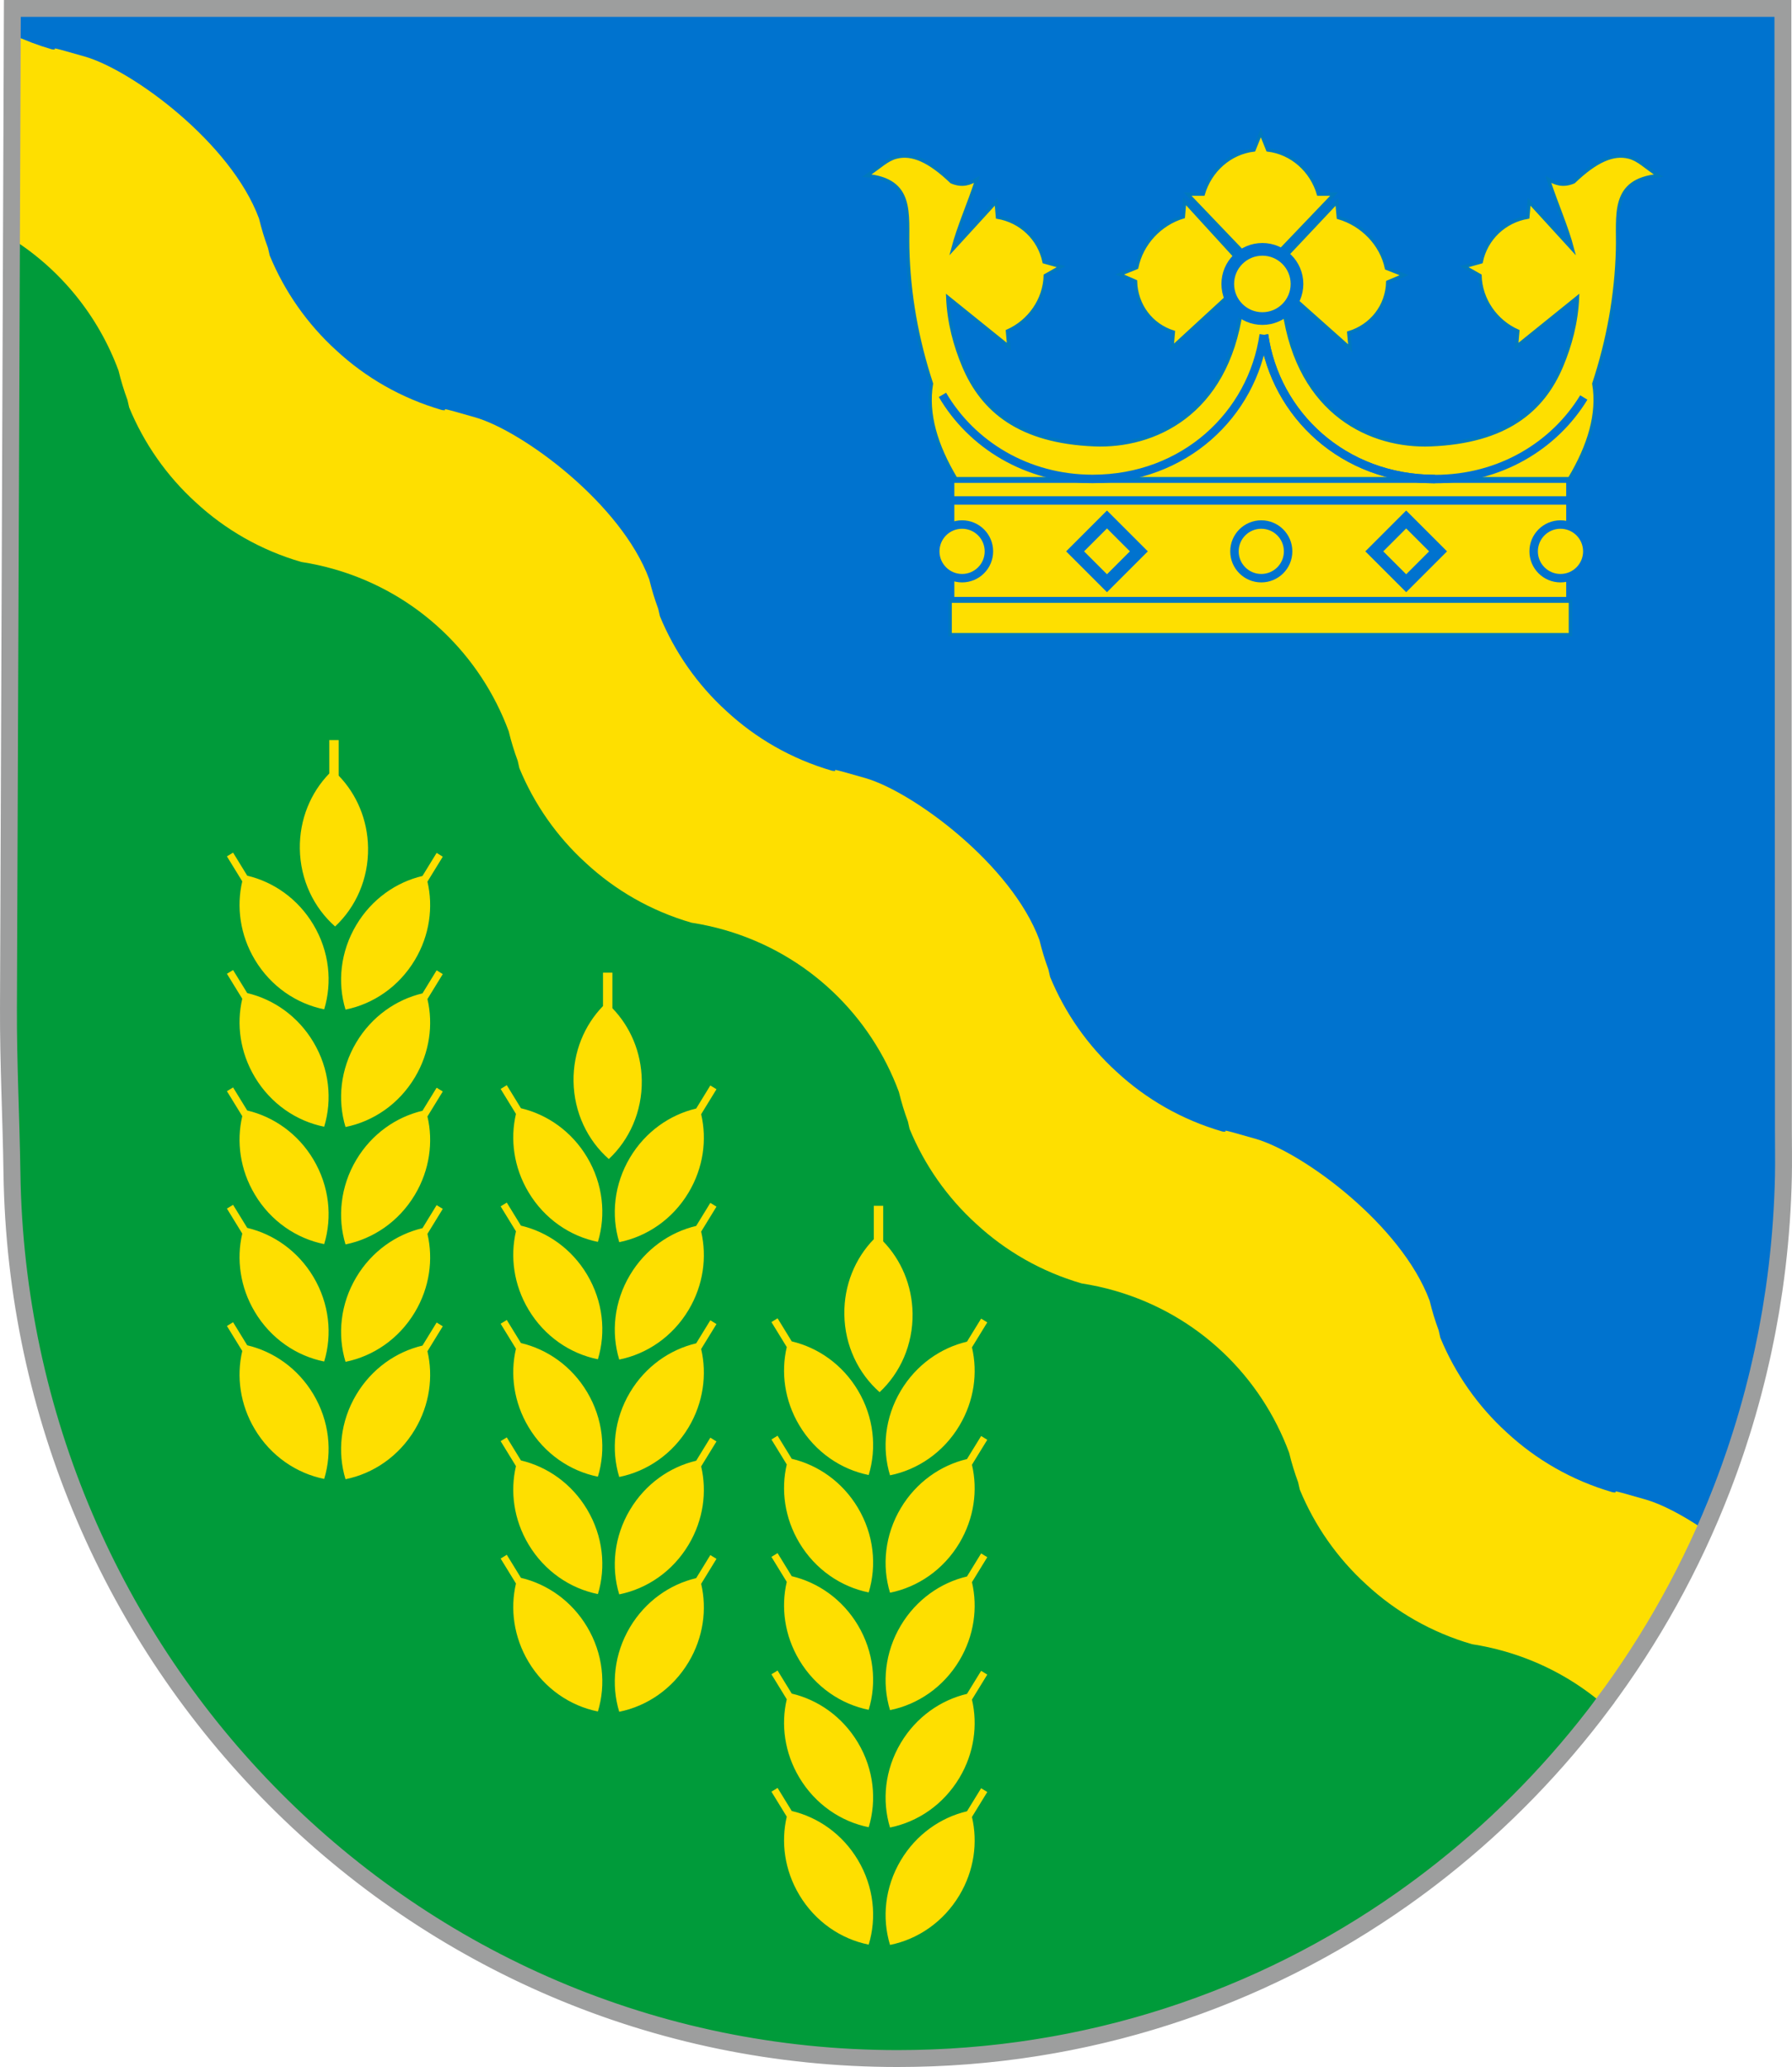
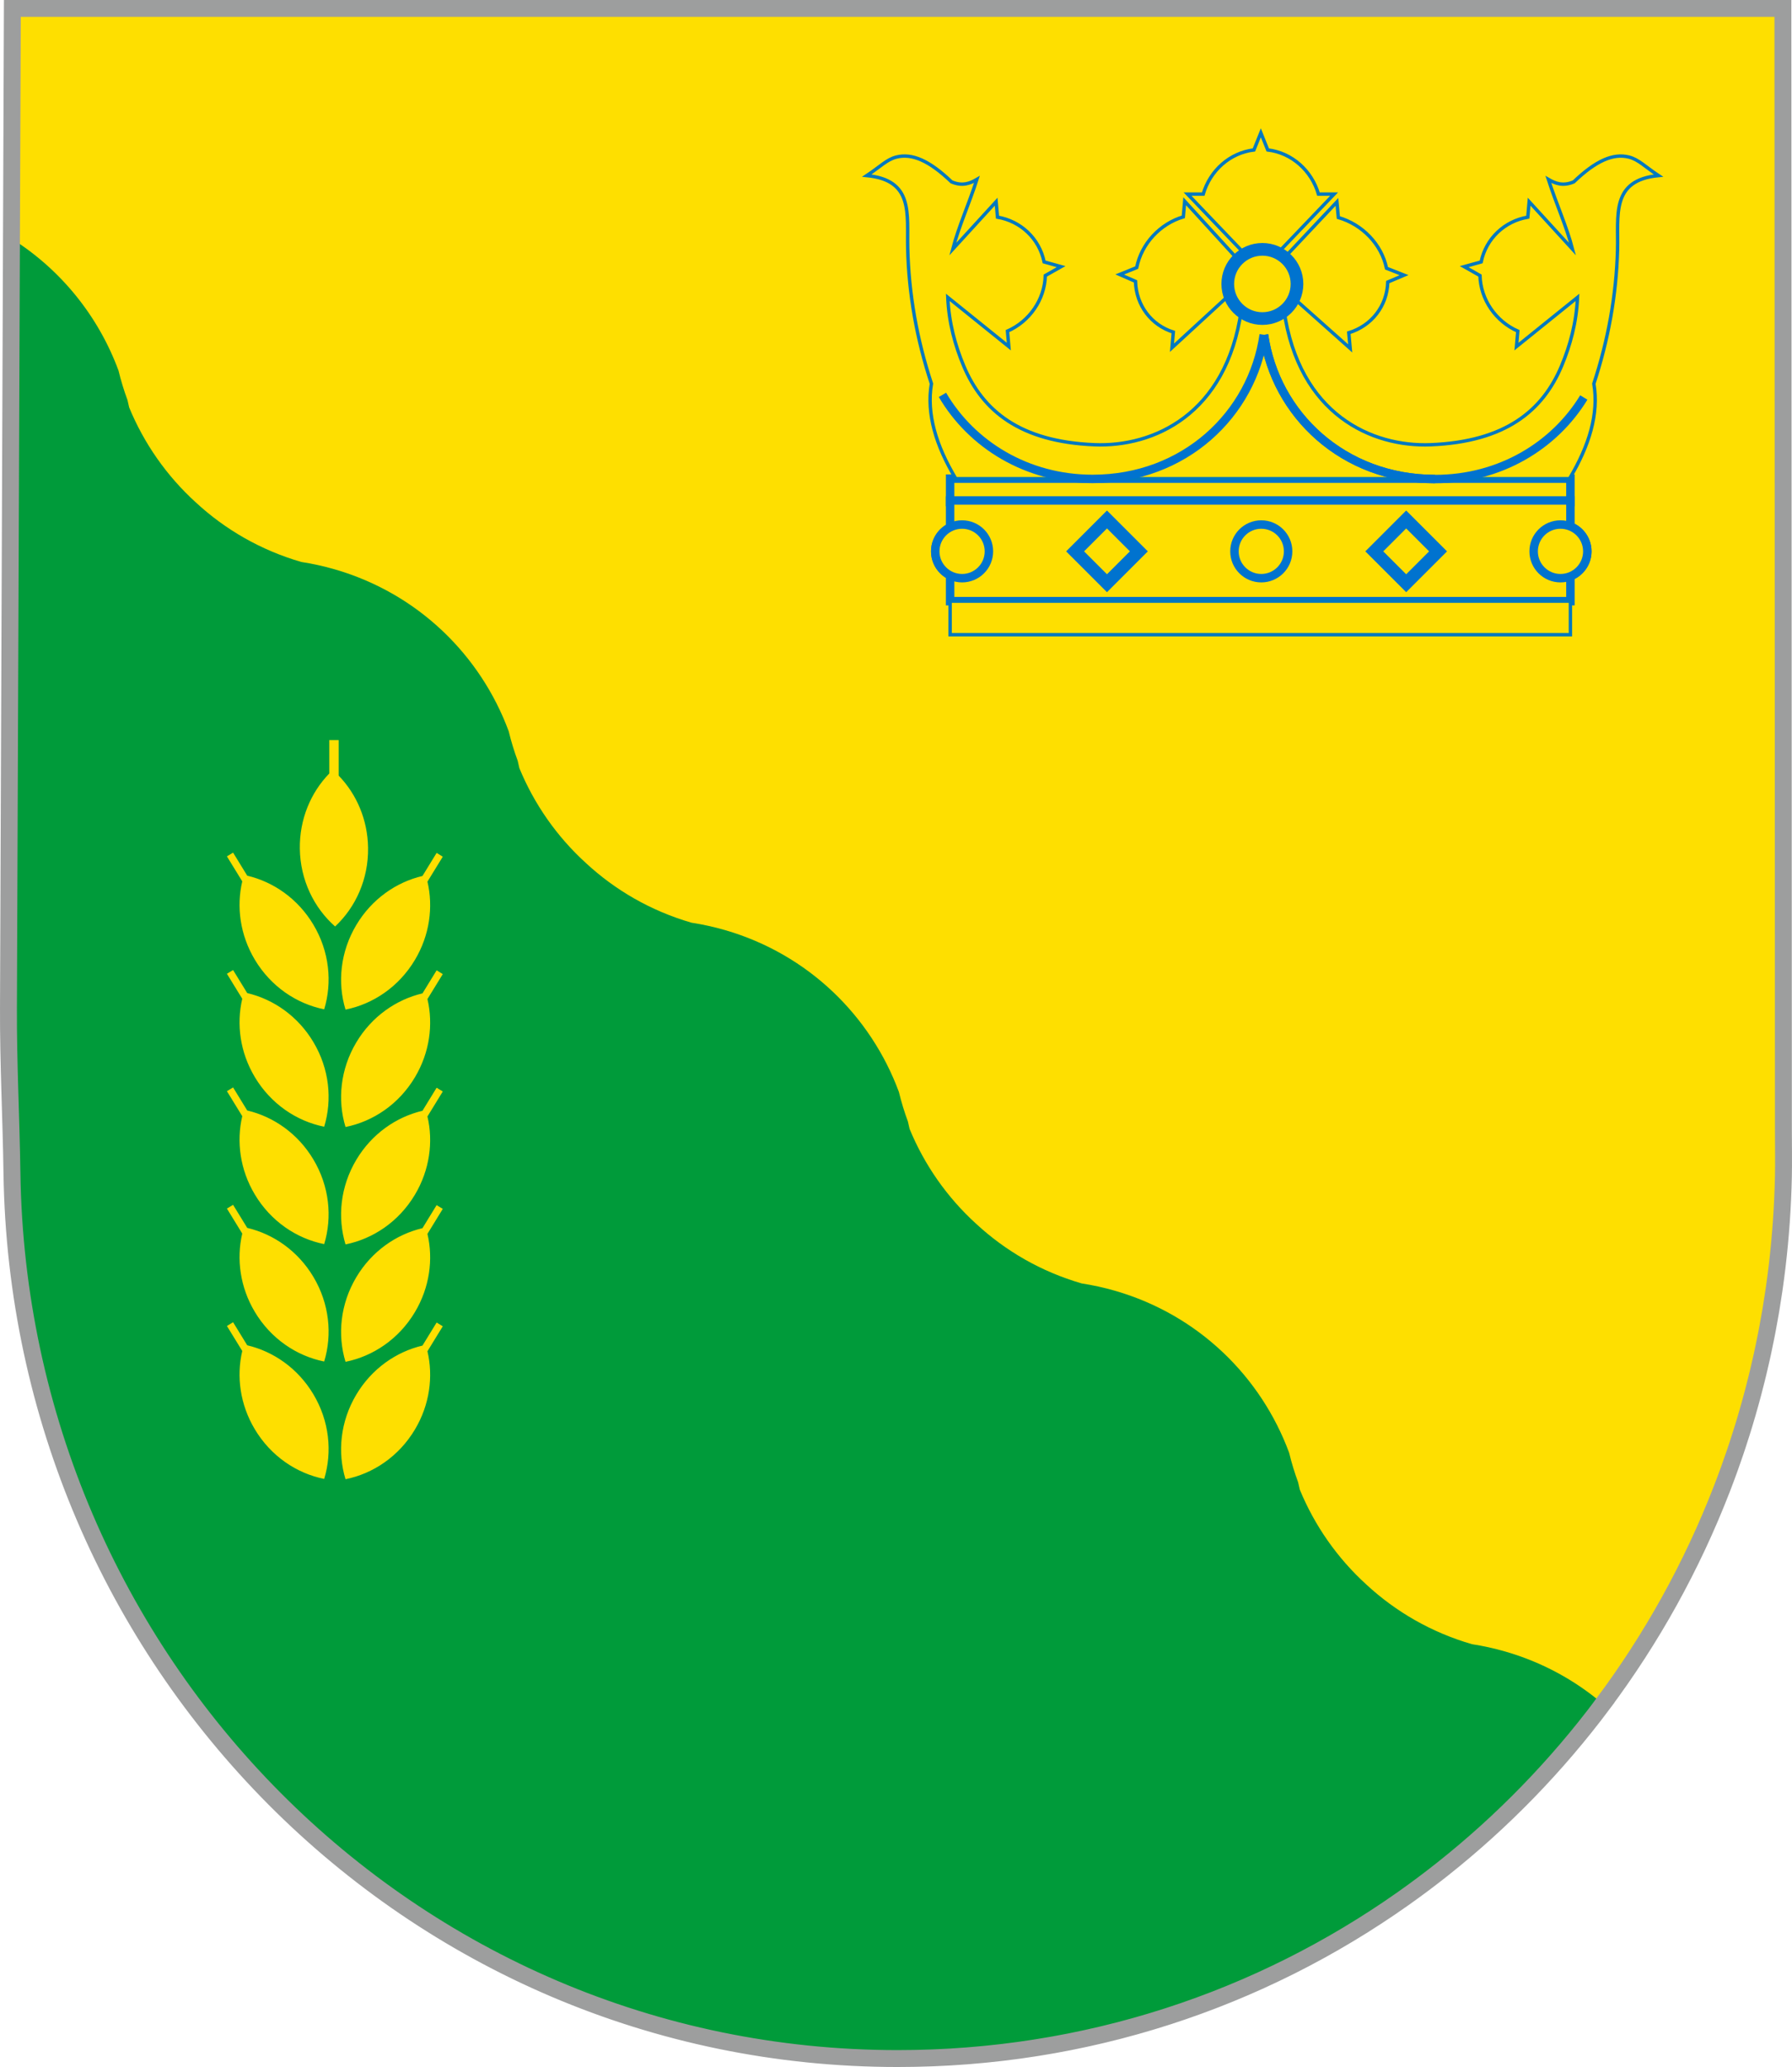
<svg xmlns="http://www.w3.org/2000/svg" xml:space="preserve" width="106mm" height="122.282mm" version="1.1" style="shape-rendering:geometricPrecision; text-rendering:geometricPrecision; image-rendering:optimizeQuality; fill-rule:evenodd; clip-rule:evenodd" viewBox="0 0 10767.11 12421.04">
  <defs>
    <style type="text/css">
   
    .str4 {stroke:#9D9E9E;stroke-width:101.58;stroke-miterlimit:22.926}
    .str3 {stroke:#0073CF;stroke-width:76.18;stroke-miterlimit:10}
    .str1 {stroke:#0073CF;stroke-width:50.79;stroke-miterlimit:10}
    .str0 {stroke:#2B2A29;stroke-width:20.32;stroke-miterlimit:22.926}
    .str2 {stroke:#0079BF;stroke-width:20.32;stroke-miterlimit:22.926}
    .fil3 {fill:none}
    .fil1 {fill:#0073CF}
    .fil2 {fill:#009B3A}
    .fil0 {fill:#FEDF00}
   
  </style>
  </defs>
  <g id="Layer_x0020_1">
    <g id="_1943723902112">
      <path class="fil0 str0" d="M71.75 7048.35c41.95,2931.19 2390.69,5321.89 5321.88,5321.89 2931.19,0 5258.97,-2369.73 5321.87,-5300.93 1.84,-85.74 -0.02,-192.51 -0.02,-278.31l-2.97 -6740.22 -10638.27 0 -23.39 6009.24c-1.28,329.29 16.18,658.92 20.89,988.32z" />
-       <path class="fil1" d="M10242.84 9194.43c289.16,-650.35 456.44,-1368.94 472.68,-2125.12 1.84,-85.74 -0.02,-192.51 -0.02,-278.31l-2.97 -6740.22 -10638.27 0 -0.61 155.88c75.18,35.51 154.15,65.49 236.54,89.36 66.99,10.3 -83.56,-37.93 200.89,44.34 284.42,82.29 876.82,517.51 1045.19,972.86 14.56,60.35 32.66,119.59 54.07,177.52 3.56,14.74 6.95,29.57 10.1,44.43 89.15,216.23 225.52,411.76 400.28,570.53 175.01,162.15 389.36,287.14 634.04,358.07 66.98,10.29 -83.56,-37.93 200.87,44.33 284.45,82.31 876.84,517.51 1045.21,972.88 14.56,60.34 32.64,119.59 54.05,177.52 3.58,14.72 6.96,29.55 10.1,44.42 89.15,216.23 225.53,411.77 400.29,570.54 175,162.14 389.37,287.13 634.03,358.07 67,10.29 -83.55,-37.97 200.89,44.32 284.43,82.31 876.83,517.5 1045.2,972.88 14.56,60.33 32.65,119.58 54.06,177.51 3.57,14.74 6.96,29.56 10.11,44.43 89.14,216.2 225.52,411.76 400.28,570.55 175,162.12 389.38,287.13 634.04,358.06 66.99,10.29 -83.56,-37.97 200.87,44.32 284.45,82.3 876.84,517.48 1045.21,972.86 14.56,60.33 32.64,119.6 54.07,177.54 3.56,14.73 6.93,29.55 10.08,44.4 89.15,216.22 225.53,411.76 400.28,570.56 175.03,162.11 389.38,287.14 634.04,358.07 66.99,10.29 -83.56,-37.98 200.89,44.33 93.32,26.98 219.73,91.91 353.51,183.12z" />
      <path class="fil2" d="M71.75 7048.35c41.95,2931.19 2390.69,5321.89 5321.88,5321.89 1741.77,0 3270.42,-836.82 4237.47,-2130.91 -165.73,-141.25 -363.38,-250.39 -586.12,-314.81 -66.86,-19.33 -133.9,-34.04 -200.89,-44.34 -244.66,-70.93 -459.04,-195.96 -634.04,-358.07 -174.76,-158.78 -311.13,-354.32 -400.28,-570.56 -3.15,-14.84 -6.54,-29.65 -10.1,-44.39 -21.41,-57.95 -39.5,-117.21 -54.07,-177.52 -168.35,-455.4 -543.17,-827.65 -1045.19,-972.87 -66.85,-19.33 -133.9,-34.03 -200.89,-44.33 -244.66,-70.93 -459.02,-195.94 -634.03,-358.07 -174.75,-158.77 -311.15,-354.31 -400.29,-570.55 -3.14,-14.87 -6.53,-29.68 -10.09,-44.41 -21.43,-57.94 -39.51,-117.19 -54.07,-177.53 -168.37,-455.37 -543.18,-827.63 -1045.19,-972.87 -66.86,-19.32 -133.9,-34.03 -200.89,-44.33 -244.66,-70.92 -459.04,-195.93 -634.04,-358.07 -174.76,-158.75 -311.13,-354.31 -400.28,-570.53 -3.15,-14.87 -6.54,-29.7 -10.1,-44.41 -21.41,-57.94 -39.49,-117.2 -54.07,-177.53 -168.35,-455.37 -543.17,-827.62 -1045.19,-972.88 -66.85,-19.32 -133.9,-34.04 -200.89,-44.32 -244.66,-70.93 -459.02,-195.93 -634.04,-358.07 -174.74,-158.77 -311.13,-354.31 -400.28,-570.55 -3.15,-14.86 -6.52,-29.69 -10.09,-44.42 -21.42,-57.93 -39.51,-117.17 -54.06,-177.52 -119.62,-323.5 -343.47,-604.98 -643.06,-793l-18.01 4626.58c-1.28,329.29 16.18,658.92 20.89,988.32z" />
      <polygon class="fil0 str1" points="9435.74,2876.28 5708.72,2876.28 5708.72,3017.04 9435.74,3017.04 " />
      <path class="fil0 str1" d="M9435.74 3007.41l-3727.02 0 0 161.51c-52.91,26.41 -89.29,81.12 -89.29,144.31 0,63.17 36.37,117.82 89.29,144.25l0 155.01 3727.02 0 0 -149.48c59.49,-23.72 101.55,-81.83 101.55,-149.77 0,-67.96 -42.05,-126.11 -101.55,-149.84l0 -155.98z" />
      <polygon class="fil0 str2" points="9435.74,3814.14 5708.72,3814.14 5708.72,3612.48 9435.74,3612.48 " />
      <path class="fil0 str1" d="M9376.07 3152c-89.02,0 -161.2,72.19 -161.2,161.22 0,89.01 72.18,161.2 161.2,161.2 89.02,0 161.21,-72.19 161.21,-161.2 0,-89.03 -72.19,-161.22 -161.21,-161.22z" />
      <path class="fil0 str1" d="M7578.35 3152c-89.01,0 -161.2,72.19 -161.2,161.22 0,89.01 72.19,161.2 161.2,161.2 89.03,0 161.21,-72.19 161.21,-161.2 0,-89.03 -72.18,-161.22 -161.21,-161.22z" />
      <path class="fil0 str1" d="M5780.65 3152c-89.03,0 -161.21,72.19 -161.21,161.22 0,89.01 72.18,161.2 161.21,161.2 89.01,0 161.2,-72.19 161.2,-161.2 0,-89.03 -72.19,-161.22 -161.2,-161.22z" />
      <polygon class="fil0 str3" points="8448.93,3121.64 8257.36,3313.23 8448.93,3504.79 8640.5,3313.23 " />
      <polygon class="fil0 str3" points="6651.22,3121.64 6459.65,3313.23 6651.22,3504.79 6842.78,3313.23 " />
      <path class="fil0 str2" d="M7714.82 1864.37c89.4,627.44 528.81,822.52 881.91,808.17 450.11,-18.22 672.8,-205.23 785.37,-472.3 52.05,-123.51 90.08,-262.22 96.24,-413.31l-366.79 295.82 8.11 -92.92c-131.91,-58.3 -223.39,-188.69 -227.33,-333.87l-94.82 -53.64 102 -28.4c29.03,-140.94 141.03,-245.33 280.14,-268.93l8.14 -92.91 260.47 284.93c-35.37,-135.83 -97.4,-270.78 -144.98,-419 42.17,24.44 87.23,42.38 152.56,14.77 134.09,-128.36 237.53,-172.85 332.2,-148.73 56.8,14.47 96.66,57.86 176.78,111.02 -287.26,28.01 -240.41,238.36 -245.98,446.99 -7.32,272.82 -55.71,540.54 -142.26,803.49 30.45,181.47 -27.65,372.79 -146.35,570.89l-1816.37 0 -54.74 0 -1816.35 0c-118.7,-198.1 -176.81,-389.42 -146.35,-570.89 -87.87,-266.98 -136.42,-538.86 -142.56,-816.06 -4.56,-205.86 36.03,-406.96 -245.67,-434.42 80.11,-53.17 119.96,-96.55 176.78,-111.02 94.66,-24.12 198.1,20.37 332.2,148.73 65.31,27.61 110.38,9.67 152.54,-14.77 -47.56,148.22 -109.59,283.18 -144.97,419l260.48 -284.93 8.14 92.91c139.11,23.61 251.1,128 280.14,268.93l101.98 28.4 -94.81 53.64c-3.95,145.18 -95.41,275.57 -227.32,333.87l8.11 92.92 -366.79 -295.82c6.16,151.09 44.18,289.8 96.23,413.31 112.58,267.08 335.25,454.08 785.38,472.3 352.93,14.32 792.11,-180.55 881.79,-807.34 -31.12,-24.57 -54.96,-57.88 -67.87,-96.23l-348.42 320.65 8.11 -93.93c-131.9,-41.41 -223.36,-160.12 -227.32,-304.79l-94.8 -41.48 101.98 -41.47c29.03,-144.67 141.03,-263.4 280.14,-304.79l8.14 -93.93 319.81 350.14c12.35,-12.71 26.33,-23.8 41.57,-33.02l-343.98 -359.88 93.94 0c41.41,-141.76 160.14,-248.17 304.78,-265.45l41.47 -102.94 41.48 102.94c144.63,17.28 263.38,123.69 304.78,265.45l93.94 0 -336.82 352.4c14.63,7.38 28.26,16.5 40.62,27.04l313.17 -332.65 8.52 93.93c143.58,41.39 259.3,160.17 289.44,304.79l105.31 41.48 -97.79 41.47c-3.92,144.65 -98.13,263.38 -234.26,304.79l8.52 93.93 -339.74 -302.66c-13.52,28.7 -33.46,53.77 -57.96,73.38z" />
      <path class="fil3 str1" d="M7594.77 2011.9c68.18,478.64 476.94,866.82 1028.06,866.82 388.99,0 716.52,-200.13 893.32,-490.13" />
      <path class="fil3 str1" d="M7594.76 2011.9c68.19,478.64 476.95,866.8 1028.07,866.82" />
      <path class="fil3 str1" d="M7593.09 2011.21c-68.18,478.63 -476.95,866.78 -1028.07,866.79 -395.71,0 -727.82,-207.07 -902.37,-505.2" />
      <path class="fil0 str3" d="M7584.91 1498.39c-114.84,0 -207.95,93.11 -207.95,207.95 0,114.84 93.11,207.95 207.95,207.95 114.82,0 207.94,-93.11 207.94,-207.95 0,-114.84 -93.12,-207.95 -207.94,-207.95z" />
-       <path class="fil0" d="M5810.02 10884.38c-158.59,37.29 -304.89,139.29 -397.42,294.31 -96.34,161.34 -114.39,346.68 -64.94,508.68 166.06,-33.32 320.61,-137.18 416.92,-298.55 88.79,-148.69 111.12,-317.9 75.33,-470.31l92.1 -150.09 -36.94 -22.63 -85.05 138.6zm-1052.93 -1.8c158.59,37.32 304.89,139.31 397.44,294.32 96.31,161.32 114.37,346.7 64.93,508.71 -166.06,-33.34 -320.61,-137.22 -416.92,-298.57 -88.79,-148.74 -111.14,-317.85 -75.33,-470.32l-92.1 -150.11 36.95 -22.63 85.03 138.61zm1052.93 -703.72c-158.59,37.34 -304.89,139.32 -397.42,294.33 -96.34,161.33 -114.39,346.7 -64.94,508.69 166.06,-33.32 320.61,-137.22 416.92,-298.53 88.79,-148.74 111.12,-317.88 75.33,-470.28l92.1 -150.16 -36.94 -22.59 -85.05 138.55zm-1052.93 -1.75c158.59,37.34 304.89,139.27 397.44,294.28 96.31,161.37 114.37,346.71 64.93,508.71 -166.06,-33.34 -320.61,-137.19 -416.92,-298.56 -88.79,-148.74 -111.14,-317.87 -75.33,-470.28l-92.1 -150.14 36.95 -22.6 85.03 138.6zm1052.93 -703.74c-158.59,37.32 -304.89,139.34 -397.42,294.33 -96.34,161.34 -114.39,346.71 -64.94,508.71 166.06,-33.37 320.61,-137.25 416.92,-298.58 88.79,-148.72 111.12,-317.87 75.33,-470.27l92.1 -150.11 -36.94 -22.63 -85.05 138.56zm-1052.93 -1.75c158.59,37.31 304.89,139.31 397.44,294.3 96.31,161.36 114.37,346.72 64.93,508.7 -166.06,-33.31 -320.61,-137.21 -416.92,-298.56 -88.79,-148.72 -111.14,-317.88 -75.33,-470.29l-92.1 -150.15 36.95 -22.61 85.03 138.62zm1052.93 -703.72c-158.59,37.32 -304.89,139.31 -397.42,294.29 -96.34,161.38 -114.39,346.73 -64.94,508.72 166.06,-33.31 320.61,-137.2 416.92,-298.55 88.79,-148.76 111.12,-317.88 75.33,-470.32l92.1 -150.08 -36.94 -22.66 -85.05 138.61zm-1052.93 -1.78c158.59,37.32 304.89,139.28 397.44,294.33 96.31,161.31 114.37,346.66 64.93,508.69 -166.06,-33.37 -320.61,-137.21 -416.92,-298.62 -88.79,-148.68 -111.14,-317.84 -75.33,-470.27l-92.1 -150.11 36.95 -22.61 85.03 138.59zm1052.93 -703.71c-158.59,37.34 -304.89,139.26 -397.42,294.27 -96.34,161.41 -114.39,346.74 -64.94,508.73 166.06,-33.34 320.61,-137.18 416.92,-298.55 88.79,-148.73 111.12,-317.87 75.33,-470.31l92.1 -150.11 -36.94 -22.61 -85.05 138.59zm-1052.93 -1.76c158.59,37.3 304.89,139.27 397.44,294.28 96.31,161.36 114.37,346.71 64.93,508.7 -166.06,-33.33 -320.61,-137.2 -416.92,-298.57 -88.79,-148.71 -111.14,-317.85 -75.33,-470.28l-92.1 -150.15 36.95 -22.57 85.03 138.6zm493.08 -614.19c-111.4,114.61 -179.58,275.37 -177,452.37 2.78,187.89 84.78,355.1 211.9,466.99 123.83,-115.55 200.82,-285.12 198.03,-473.07 -2.51,-169.71 -69.65,-322.65 -176.41,-433.12l0 -213.75 -56.53 0 0 200.58z" />
-       <path class="fil0" d="M4182.94 9483.35c-158.59,37.34 -304.89,139.33 -397.42,294.33 -96.34,161.38 -114.39,346.71 -64.95,508.7 166.07,-33.33 320.62,-137.2 416.93,-298.54 88.78,-148.72 111.12,-317.89 75.32,-470.33l92.11 -150.08 -36.94 -22.61 -85.05 138.54zm-1052.93 -1.75c158.59,37.31 304.89,139.28 397.44,294.3 96.31,161.33 114.37,346.69 64.93,508.71 -166.07,-33.35 -320.61,-137.21 -416.92,-298.59 -88.79,-148.73 -111.14,-317.83 -75.33,-470.29l-92.11 -150.1 36.96 -22.64 85.03 138.62zm1052.93 -703.73c-158.59,37.32 -304.89,139.3 -397.42,294.33 -96.34,161.34 -114.39,346.69 -64.95,508.68 166.07,-33.33 320.62,-137.2 416.93,-298.53 88.78,-148.75 111.12,-317.89 75.32,-470.29l92.11 -150.13 -36.94 -22.62 -85.05 138.57zm-1052.93 -1.75c158.59,37.32 304.89,139.27 397.44,294.27 96.31,161.41 114.37,346.71 64.93,508.71 -166.07,-33.33 -320.61,-137.2 -416.92,-298.56 -88.79,-148.74 -111.14,-317.86 -75.33,-470.27l-92.11 -150.17 36.96 -22.57 85.03 138.6zm1052.93 -703.76c-158.59,37.34 -304.89,139.34 -397.42,294.33 -96.34,161.38 -114.39,346.72 -64.95,508.71 166.07,-33.38 320.62,-137.22 416.93,-298.55 88.78,-148.72 111.12,-317.88 75.32,-470.29l92.11 -150.09 -36.94 -22.67 -85.05 138.57zm-1052.93 -1.75c158.59,37.34 304.89,139.32 397.44,294.32 96.31,161.32 114.37,346.72 64.93,508.71 -166.07,-33.36 -320.61,-137.21 -416.92,-298.57 -88.79,-148.72 -111.14,-317.9 -75.33,-470.3l-92.11 -150.13 36.96 -22.63 85.03 138.61zm1052.93 -703.7c-158.59,37.33 -304.89,139.29 -397.42,294.27 -96.34,161.38 -114.39,346.73 -64.95,508.74 166.07,-33.34 320.62,-137.2 416.93,-298.54 88.78,-148.78 111.12,-317.91 75.32,-470.33l92.11 -150.1 -36.94 -22.63 -85.05 138.6zm-1052.93 -1.8c158.59,37.31 304.89,139.31 397.44,294.32 96.31,161.35 114.37,346.7 64.93,508.69 -166.07,-33.32 -320.61,-137.21 -416.92,-298.57 -88.79,-148.71 -111.14,-317.85 -75.33,-470.27l-92.11 -150.14 36.96 -22.58 85.03 138.56zm1052.93 -703.7c-158.59,37.33 -304.89,139.29 -397.42,294.3 -96.34,161.38 -114.39,346.73 -64.95,508.71 166.07,-33.33 320.62,-137.22 416.93,-298.56 88.78,-148.71 111.12,-317.85 75.32,-470.29l92.11 -150.13 -36.94 -22.63 -85.05 138.61zm-1052.93 -1.77c158.59,37.32 304.89,139.31 397.44,294.31 96.31,161.33 114.37,346.66 64.93,508.7 -166.07,-33.37 -320.61,-137.21 -416.92,-298.6 -88.79,-148.68 -111.14,-317.85 -75.33,-470.29l-92.11 -150.12 36.96 -22.6 85.03 138.61zm493.08 -614.19c-111.4,114.64 -179.58,275.4 -177,452.4 2.78,187.89 84.78,355.1 211.92,466.96 123.81,-115.53 200.8,-285.11 198.01,-473.04 -2.51,-169.75 -69.64,-322.64 -176.41,-433.11l0 -213.81 -56.53 0 0 200.6z" />
      <path class="fil0" d="M2538.39 8085.89c-158.59,37.3 -304.89,139.3 -397.42,294.31 -96.34,161.34 -114.39,346.69 -64.95,508.7 166.07,-33.34 320.62,-137.2 416.93,-298.56 88.78,-148.71 111.12,-317.89 75.32,-470.32l92.12 -150.09 -36.95 -22.61 -85.05 138.58zm-1052.93 -1.77c158.59,37.29 304.89,139.26 397.44,294.3 96.31,161.34 114.37,346.69 64.93,508.69 -166.07,-33.34 -320.61,-137.19 -416.92,-298.58 -88.78,-148.72 -111.14,-317.85 -75.33,-470.29l-92.1 -150.11 36.95 -22.62 85.03 138.62zm1052.93 -703.77c-158.59,37.36 -304.89,139.34 -397.42,294.35 -96.34,161.35 -114.39,346.7 -64.95,508.69 166.07,-33.32 320.62,-137.21 416.93,-298.53 88.78,-148.74 111.12,-317.89 75.32,-470.28l92.12 -150.17 -36.95 -22.58 -85.05 138.53zm-1052.93 -1.75c158.59,37.35 304.89,139.31 397.44,294.3 96.31,161.41 114.37,346.71 64.93,508.73 -166.07,-33.36 -320.61,-137.21 -416.92,-298.56 -88.78,-148.77 -111.14,-317.88 -75.33,-470.29l-92.1 -150.15 36.95 -22.6 85.03 138.58zm1052.93 -703.72c-158.59,37.35 -304.89,139.34 -397.42,294.35 -96.34,161.32 -114.39,346.7 -64.95,508.71 166.07,-33.39 320.62,-137.26 416.93,-298.57 88.78,-148.76 111.12,-317.9 75.32,-470.31l92.12 -150.1 -36.95 -22.65 -85.05 138.58zm-1052.93 -1.75c158.59,37.31 304.89,139.31 397.44,294.31 96.31,161.35 114.37,346.71 64.93,508.68 -166.07,-33.32 -320.61,-137.19 -416.92,-298.56 -88.78,-148.71 -111.14,-317.87 -75.33,-470.28l-92.1 -150.12 36.95 -22.63 85.03 138.61zm1052.93 -703.71c-158.59,37.31 -304.89,139.3 -397.42,294.27 -96.34,161.4 -114.39,346.74 -64.95,508.71 166.07,-33.29 320.62,-137.16 416.93,-298.53 88.78,-148.74 111.12,-317.87 75.32,-470.29l92.12 -150.11 -36.95 -22.64 -85.05 138.6zm-1052.93 -1.79c158.59,37.32 304.89,139.29 397.44,294.31 96.31,161.34 114.37,346.68 64.93,508.71 -166.07,-33.37 -320.61,-137.22 -416.92,-298.58 -88.78,-148.7 -111.14,-317.85 -75.33,-470.31l-92.1 -150.12 36.95 -22.6 85.03 138.6zm1052.93 -703.71c-158.59,37.34 -304.89,139.26 -397.42,294.3 -96.34,161.37 -114.39,346.71 -64.95,508.71 166.07,-33.35 320.62,-137.19 416.93,-298.55 88.78,-148.71 111.12,-317.88 75.32,-470.32l92.12 -150.11 -36.95 -22.63 -85.05 138.61zm-1052.93 -1.77c158.59,37.33 304.89,139.28 397.44,294.32 96.31,161.33 114.37,346.67 64.93,508.68 -166.07,-33.34 -320.61,-137.18 -416.92,-298.58 -88.78,-148.71 -111.14,-317.85 -75.33,-470.28l-92.1 -150.15 36.95 -22.57 85.03 138.59zm493.08 -614.18c-111.4,114.62 -179.58,275.37 -177,452.38 2.78,187.89 84.78,355.12 211.92,466.98 123.82,-115.54 200.8,-285.12 198.01,-473.04 -2.51,-169.75 -69.64,-322.68 -176.41,-433.15l0 -213.77 -56.53 0 0 200.6z" />
      <path class="fil3 str4" d="M71.75 7048.35c41.95,2931.19 2390.69,5321.89 5321.88,5321.89 32.12,0 64.14,-0.39 96.1,-0.94 9.46,-0.17 18.9,-0.43 28.36,-0.64 23.48,-0.54 46.92,-1.22 70.31,-2.05l29.03 -1.1c26.54,-1.1 53.01,-2.41 79.45,-3.89l16.46 -0.87c31.52,-1.87 62.98,-4.06 94.34,-6.48l24.59 -2.03c23.66,-1.93 47.24,-4 70.79,-6.24l30.23 -2.97c23.85,-2.41 47.62,-4.99 71.38,-7.71l22.58 -2.56c30.96,-3.68 61.84,-7.62 92.62,-11.84 6.79,-0.92 13.54,-1.96 20.32,-2.92 24.18,-3.41 48.29,-6.97 72.33,-10.7l30.58 -4.87c21.84,-3.51 43.64,-7.18 65.36,-10.97 9.26,-1.6 18.54,-3.18 27.77,-4.84 30.19,-5.42 60.29,-11.04 90.29,-16.97l7.89 -1.63c27.95,-5.58 55.84,-11.41 83.62,-17.41l24.95 -5.51c22.99,-5.1 45.94,-10.34 68.82,-15.72l24.66 -5.86c27.83,-6.7 55.6,-13.58 83.25,-20.73l6.21 -1.56c30.41,-7.89 60.69,-16.1 90.9,-24.53l18.81 -5.33c23.88,-6.75 47.68,-13.67 71.4,-20.76l23.12 -6.95c24.81,-7.53 49.54,-15.25 74.19,-23.12l14.46 -4.59c29.56,-9.55 59.01,-19.36 88.34,-29.42l14.07 -4.91c24.74,-8.56 49.42,-17.3 73.99,-26.23l21.25 -7.78c23.47,-8.64 46.87,-17.46 70.2,-26.42l16.89 -6.46c58.2,-22.6 115.88,-46.25 173.05,-70.84l15.97 -6.94c23.7,-10.3 47.29,-20.76 70.83,-31.39l16.76 -7.58c57.09,-26.05 113.64,-53.09 169.63,-81.09l9.47 -4.79c24.51,-12.32 48.89,-24.85 73.18,-37.53l15.08 -7.89c56.07,-29.54 111.55,-60.01 166.39,-91.51l0.4 -0.23c26.82,-15.39 53.46,-31.08 79.98,-46.93l10.22 -6.13c26.1,-15.68 52.09,-31.56 77.89,-47.68l1.14 -0.7c55.19,-34.51 109.68,-70.04 163.51,-106.5l2.94 -2.01c26.4,-17.92 52.63,-36.07 78.7,-54.46l0.73 -0.51c80.16,-56.58 158.65,-115.35 235.49,-176.22l0.61 -0.49c362.78,-287.5 687.45,-621.81 965.6,-994l-0.27 -0.22c292.51,-391.51 533.73,-824.83 713.82,-1289.53l1.22 -3.13c14.69,-37.98 28.97,-76.16 42.83,-114.55l4.51 -12.48c10.87,-30.31 21.5,-60.76 31.85,-91.33 4.38,-12.91 8.71,-25.86 12.97,-38.81 8.78,-26.57 17.37,-53.22 25.77,-79.97 5.52,-17.6 10.96,-35.25 16.31,-52.94 6.7,-22.16 13.3,-44.42 19.73,-66.72 6.14,-21.23 12.14,-42.52 18.02,-63.86 5.1,-18.45 10.12,-36.92 15.01,-55.45 6.86,-25.91 13.49,-51.94 19.98,-77.99 3.94,-15.85 7.82,-31.7 11.64,-47.61 6.8,-28.4 13.38,-56.88 19.74,-85.46 2.99,-13.37 5.89,-26.76 8.78,-40.17 6.77,-31.49 13.27,-63.1 19.5,-94.79l5.96 -30.83c6.53,-34.32 12.77,-68.76 18.67,-103.3l3.88 -22.81c6.24,-37.4 12.06,-74.95 17.55,-112.59l2.55 -17.55c5.62,-39.4 10.79,-78.94 15.56,-118.6l1.55 -13c4.85,-41.06 9.24,-82.28 13.18,-123.6l0.88 -9.49c3.98,-42.51 7.5,-85.15 10.52,-127.95l0.35 -4.98c3.09,-44.1 5.65,-88.37 7.68,-132.77l0.06 -1.38c2.07,-45.26 3.61,-90.63 4.58,-136.16 1.84,-85.74 -0.02,-192.51 -0.02,-278.31l-2.97 -6740.22 -10638.27 0 -0.61 155.88 -4.77 1226.78 -18.01 4626.58c-1.28,329.29 16.18,658.92 20.89,988.32z" />
    </g>
  </g>
</svg>